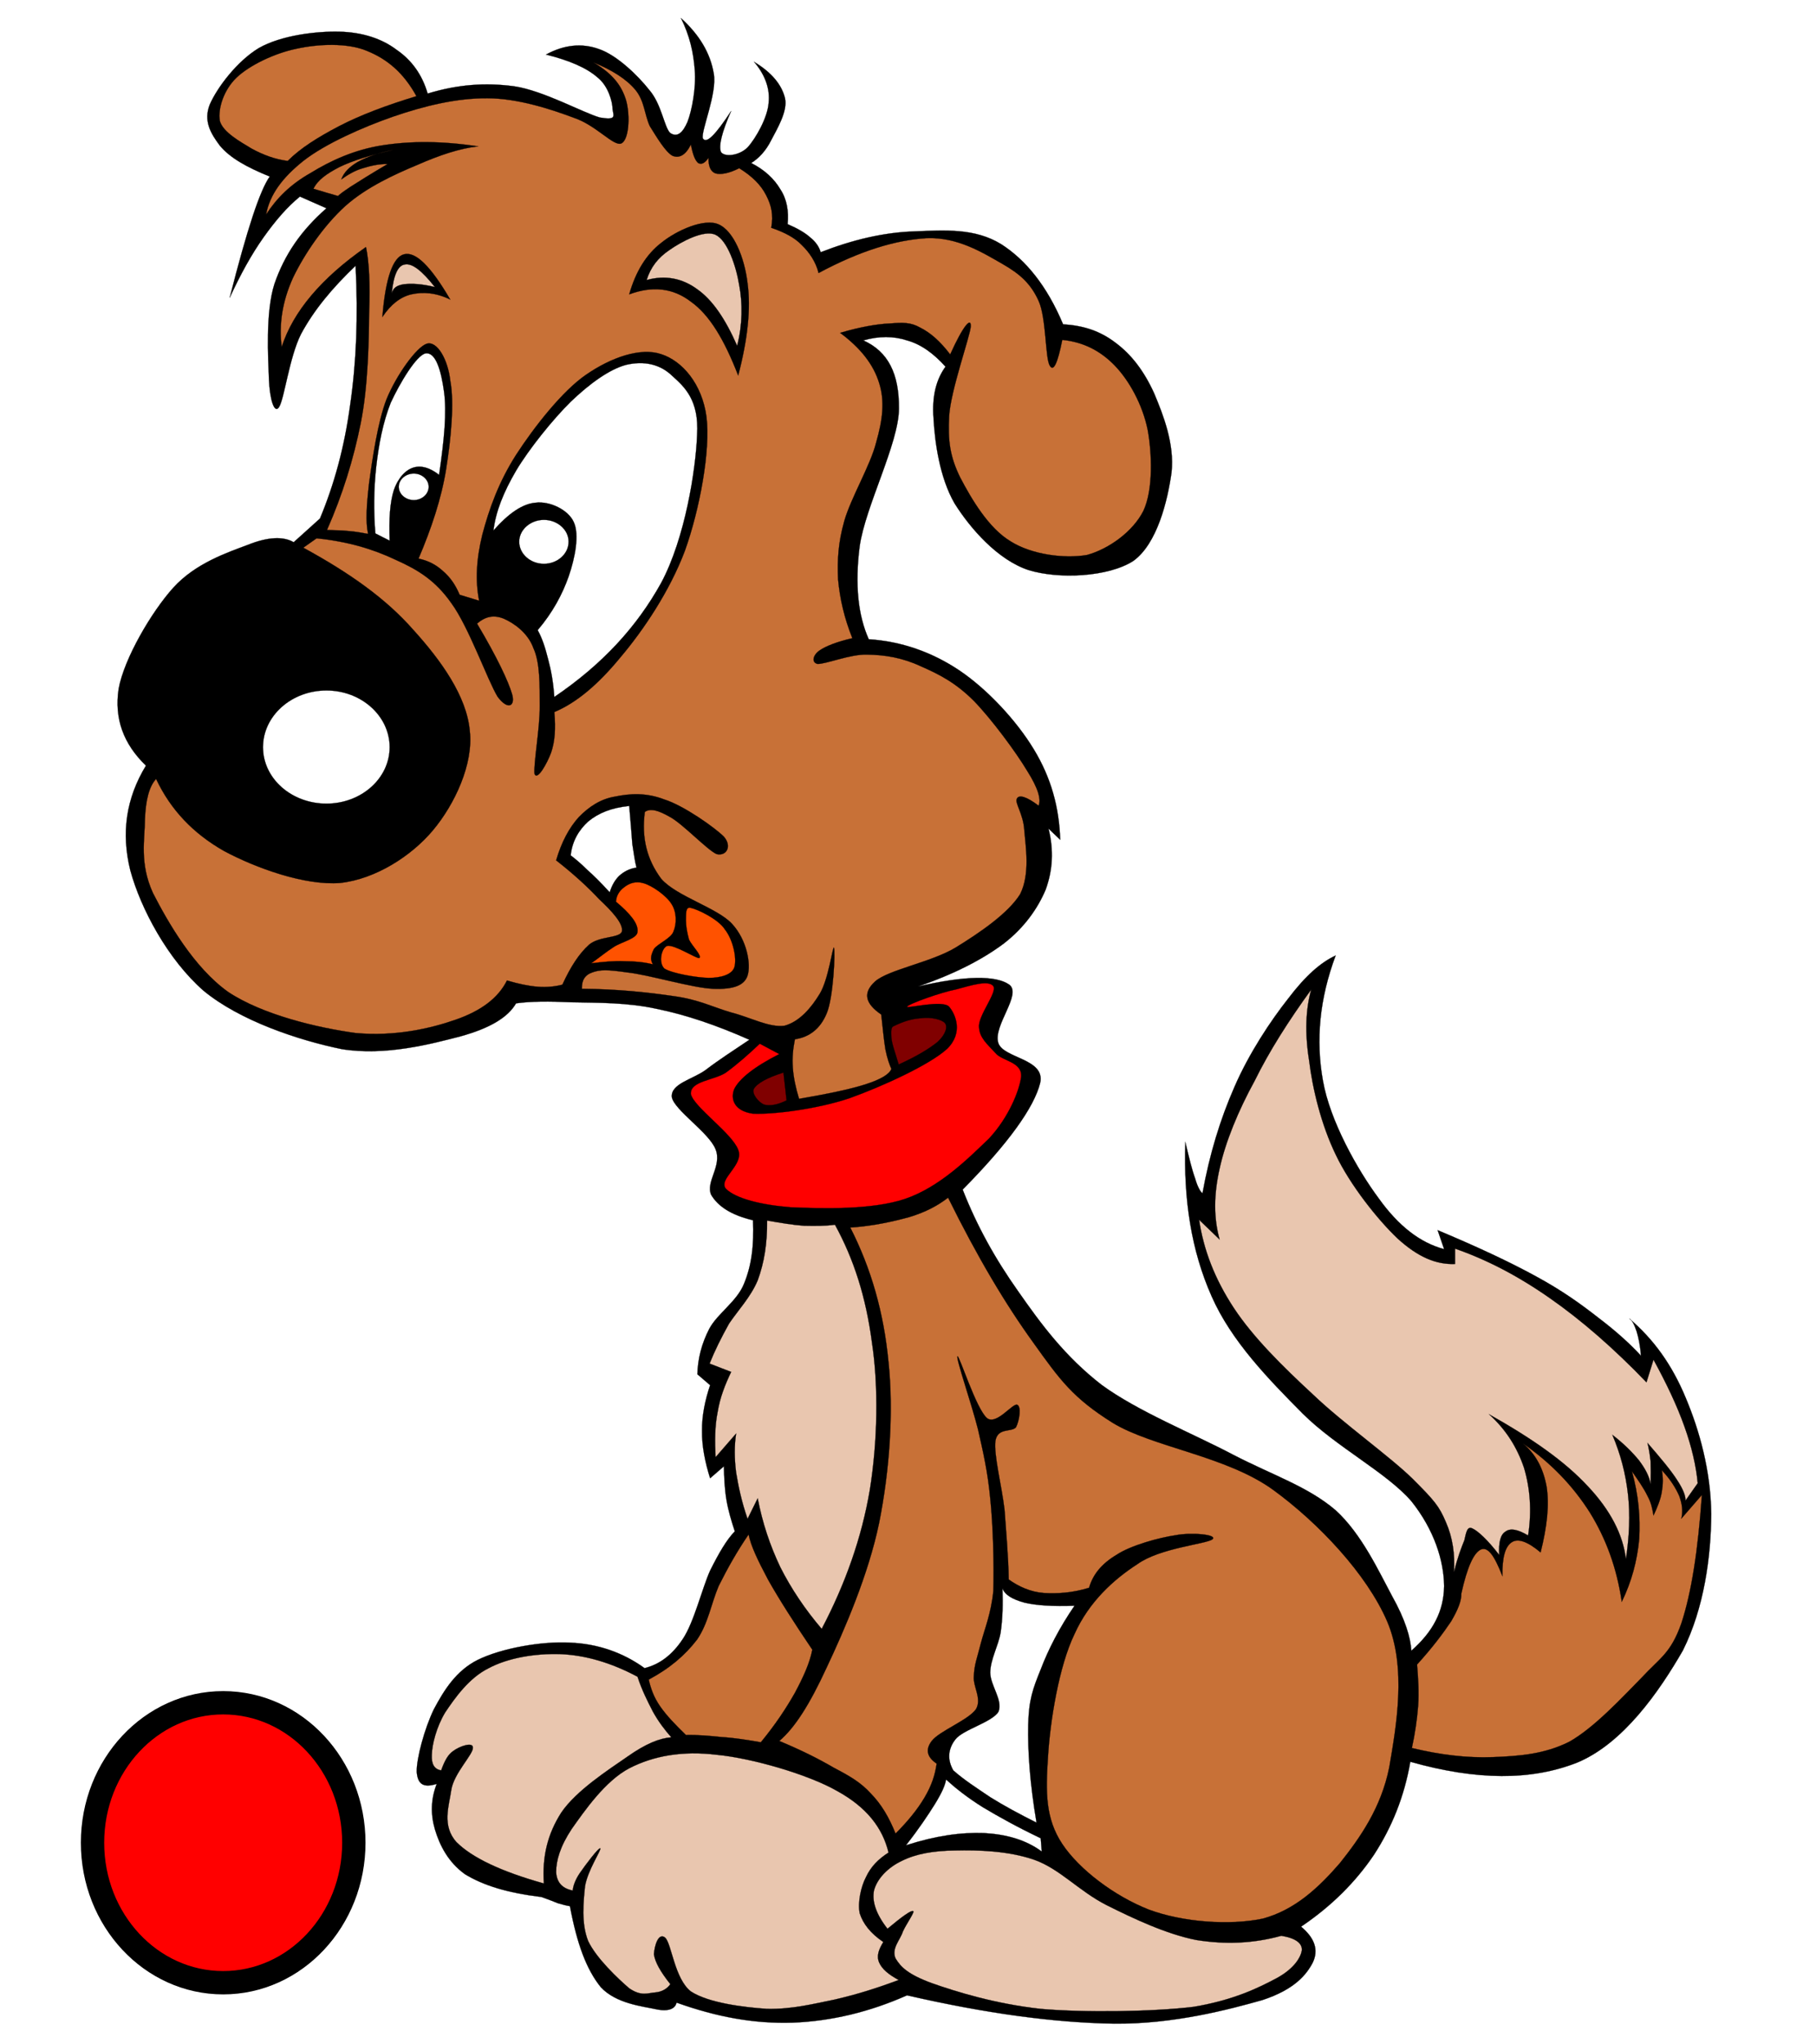
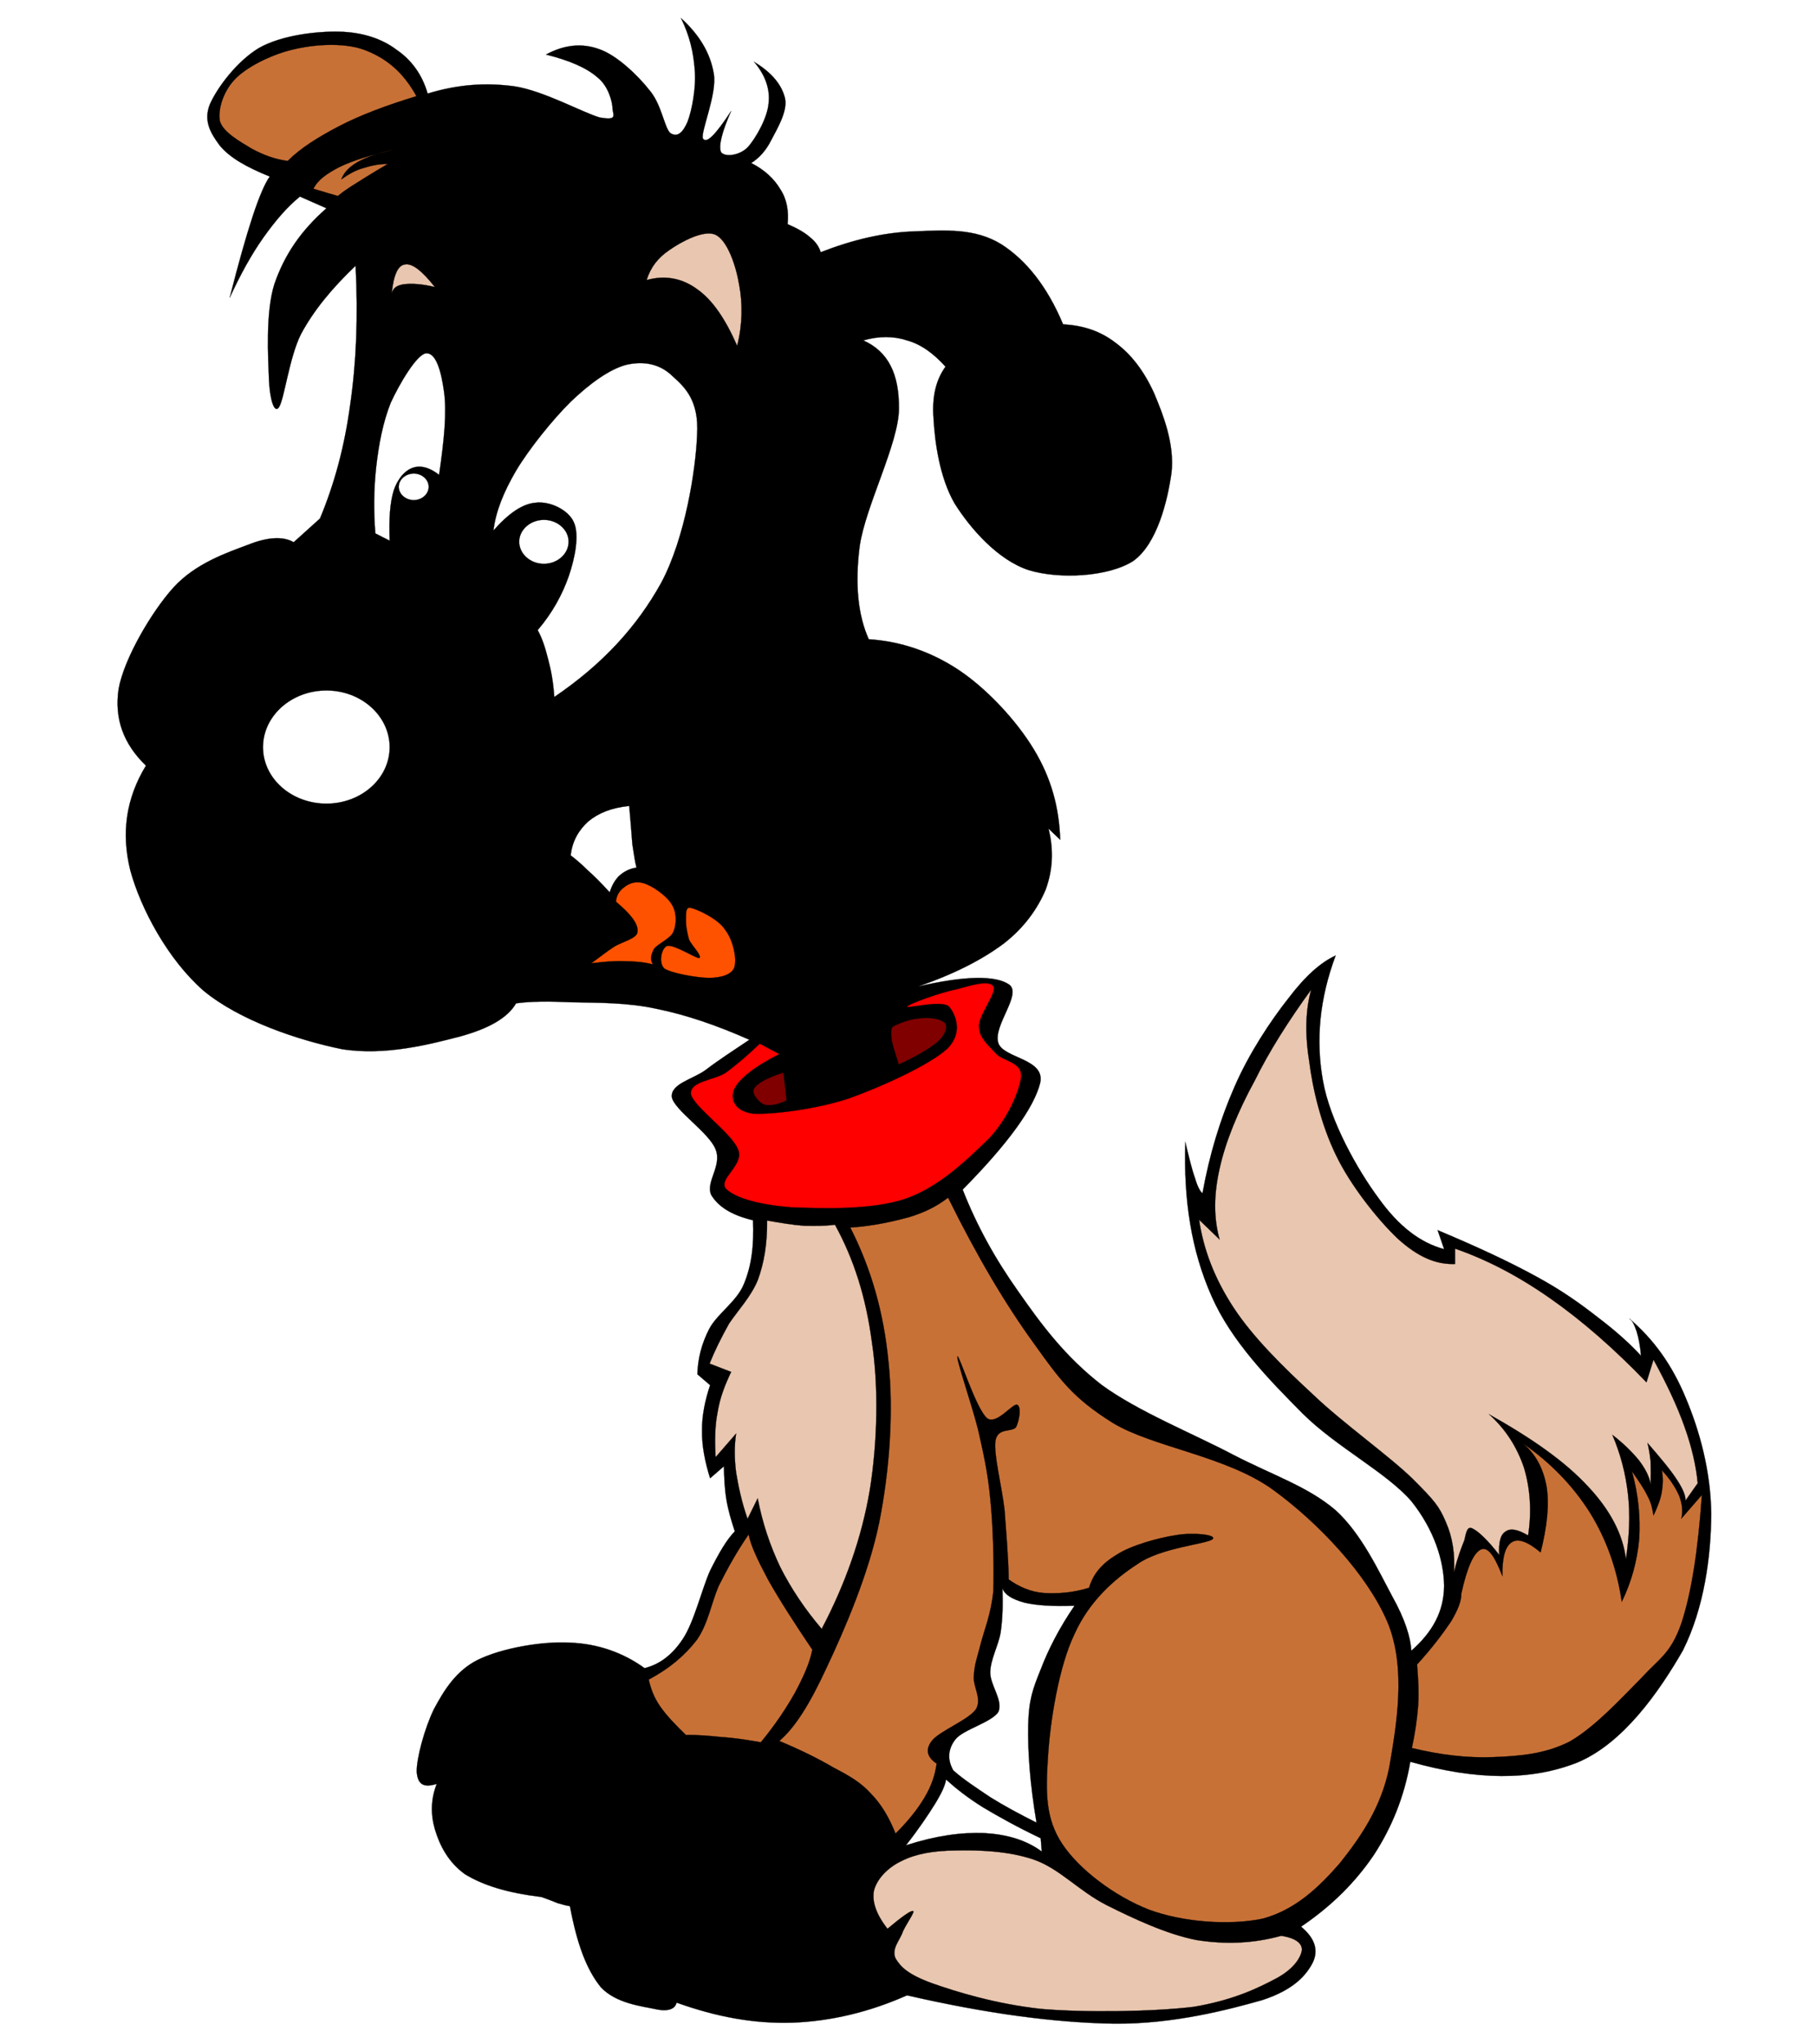
<svg xmlns="http://www.w3.org/2000/svg" width="389.172" height="438.079">
  <title>puppy with ball</title>
  <defs>
    <filter x="-0.409" width="1.818" y="-0.458" height="1.915" id="filter3349">
      <feGaussianBlur stdDeviation="3.851" id="feGaussianBlur3351" />
    </filter>
  </defs>
  <g>
    <title>Layer 1</title>
    <g id="g3353" transform="matrix(1.208, 0, 0, 1.208, -39.506, -43.929)">
      <path fill-rule="evenodd" stroke="#000000" stroke-width="0.036" stroke-miterlimit="10" id="path5" d="m80.558,67.686c-4.106,-1.661 -7.06,-3.322 -8.859,-5.491c-1.661,-2.215 -2.907,-4.384 -1.799,-7.244c1.338,-3.092 4.891,-7.752 8.721,-10.06c3.968,-2.26 10.151,-2.999 14.258,-2.906c4.199,0.092 7.66,1.292 10.198,3.229c2.63,1.8 4.521,4.383 5.491,7.752l0,0c5.306,-1.616 10.197,-1.985 15.365,-1.292c5.214,0.785 12.228,4.707 15.181,5.538c2.999,0.507 2.445,-0.231 2.26,-1.477c0,-1.246 -0.738,-4.153 -2.722,-5.675c-1.892,-1.661 -4.983,-2.999 -9.09,-4.014l0,0c3.23,-1.754 6.367,-2.077 9.413,-0.97c3.138,1.062 6.875,4.661 8.906,7.245c2.169,2.492 2.63,6.506 3.691,7.614c1.338,0.923 2.307,-0.139 3.092,-1.938c0.784,-1.984 1.569,-6.183 1.292,-9.228c-0.23,-3.138 -0.922,-6.137 -2.445,-9.183l0,0c3.275,2.953 5.213,6.229 5.813,9.828c0.646,3.507 -2.307,10.243 -1.938,11.489c0.6,1.062 2.215,-0.554 5.029,-4.845l0,0c-1.661,3.738 -2.261,6.23 -1.799,7.291c0.646,0.923 3.229,0.646 4.706,-0.831c1.477,-1.615 3.553,-5.306 3.737,-7.89c0.277,-2.538 -0.646,-5.03 -2.584,-7.291l0,0c3.23,1.938 4.938,4.153 5.491,6.46c0.508,2.26 -1.385,5.398 -2.445,7.429c-0.969,1.938 -2.215,3.23 -3.554,4.061l0,0c2.446,1.246 4.107,2.86 5.169,4.661c1.153,1.753 1.522,3.875 1.291,6.183l0,0c1.801,0.785 3.092,1.522 4.061,2.399c0.97,0.784 1.569,1.708 1.801,2.584l0,0c5.675,-2.215 11.166,-3.506 16.473,-3.692c5.628,-0.23 10.891,-0.6 15.549,2.261c4.339,2.769 8.121,7.383 10.982,14.212l0,0c3.6,0.231 6.552,1.154 9.368,3.323c2.721,2.03 4.981,4.937 6.781,8.905c1.614,3.83 3.645,8.998 3.092,14.073c-0.691,4.983 -2.538,12.644 -6.782,15.688c-4.431,2.861 -13.242,3.276 -18.595,1.615c-5.445,-1.799 -10.291,-7.336 -13.105,-11.812c-2.676,-4.614 -3.507,-10.936 -3.737,-15.042c-0.323,-4.153 0.554,-7.06 2.123,-9.229l0,0c-2.123,-2.353 -4.339,-3.969 -6.829,-4.66c-2.401,-0.785 -4.984,-0.785 -7.753,0l0,0c4.43,1.984 6.368,5.953 6.32,12.089c0,6.137 -5.997,17.442 -6.966,24.456c-0.877,6.783 -0.277,12.274 1.614,16.473l0,0c5.768,0.369 11.167,2.261 16.012,5.491c4.892,3.275 10.15,8.859 13.29,14.073c3.044,5.029 4.477,10.243 4.659,16.011l0,0l-2.075,-1.984l0,0c0.969,3.875 0.738,7.429 -0.509,10.843c-1.384,3.276 -3.737,6.691 -7.428,9.552c-3.83,2.861 -8.769,5.398 -15.183,7.613l0,0c8.354,-1.938 13.799,-1.984 16.151,-0.323c2.306,1.707 -2.908,7.291 -1.939,10.336c0.879,2.769 8.398,2.769 7.43,7.105c-1.062,4.291 -5.582,10.66 -13.751,18.918l0,0c2.493,6.367 5.723,12.228 9.876,18.088c4.061,5.814 8.259,11.489 14.72,16.519c6.459,4.753 16.287,8.676 23.439,12.46c6.967,3.599 13.243,5.629 18.135,9.828c4.613,4.198 7.705,10.935 10.011,15.227c2.309,4.107 3.277,7.336 3.415,9.689l0,0c3.83,-3.368 5.768,-7.013 5.815,-11.489c-0.048,-4.476 -1.756,-9.967 -5.815,-15.043c-4.384,-5.075 -13.288,-9.597 -19.241,-15.503c-6.043,-6.091 -12.688,-12.874 -16.194,-20.857c-3.601,-8.121 -4.984,-17.072 -4.662,-27.362l0,0c0.694,2.908 1.154,4.845 1.753,6.506c0.415,1.477 0.971,2.4 1.294,2.583l0,0c1.244,-6.874 3.137,-13.104 5.676,-18.872c2.583,-5.953 6.413,-11.72 9.55,-15.689c3.047,-4.014 5.723,-6.367 8.399,-7.613l0,0c-2.861,7.66 -3.555,14.996 -2.261,22.194c1.244,7.152 6.136,15.828 9.873,20.857c3.553,4.983 7.431,7.936 11.629,9.043l0,0l-1.154,-3.368l0,0c6.922,2.906 12.689,5.584 17.488,8.214c4.659,2.537 7.844,4.845 10.982,7.29c3.044,2.308 5.583,4.568 7.613,6.782l0,0c-0.138,-1.753 -0.461,-3.321 -0.784,-4.337c-0.37,-1.062 -0.738,-1.938 -1.294,-2.261l0,0c4.293,3.646 7.567,8.168 10.014,14.073c2.445,5.814 4.431,12.92 4.523,20.58c-0.048,7.566 -1.247,16.658 -5.032,24.225c-4.198,7.291 -10.563,16.474 -18.732,19.888c-8.166,3.229 -17.856,3.184 -29.623,-0.139l0,0c-1.062,6.184 -3.276,11.628 -6.461,16.519c-3.274,4.846 -7.521,9.091 -12.92,12.736l0,0c2.446,2.03 3.14,4.152 2.078,6.367c-1.109,2.123 -3.185,4.753 -8.907,6.644c-6.043,1.708 -15.779,4.292 -26.346,4.199c-10.659,-0.184 -22.656,-1.8 -36.729,-5.029l0,0c-6.646,2.953 -13.382,4.568 -20.212,4.846c-6.921,0.23 -13.565,-1.015 -20.671,-3.554l0,0c-0.23,1.108 -1.476,1.661 -3.737,1.154c-2.307,-0.508 -6.968,-0.969 -9.69,-3.877c-2.583,-3.183 -4.245,-7.751 -5.491,-14.396l0,0c-0.461,-0.046 -1.338,-0.277 -2.123,-0.508c-0.784,-0.323 -1.753,-0.692 -2.907,-1.108l0,0c-6.044,-0.736 -10.29,-2.03 -13.612,-4.06c-3,-2.168 -4.476,-5.168 -5.307,-7.937c-0.784,-2.722 -0.738,-5.354 0.323,-8.075l0,0c-2.354,0.738 -3.369,0.092 -3.553,-2.122c-0.046,-2.399 1.385,-7.707 3.045,-11.12c1.799,-3.369 3.922,-6.829 7.798,-8.768c4.245,-2.077 11.351,-3.322 16.334,-3.046c4.938,0.186 9.413,1.754 13.243,4.522l0,0c2.63,-0.646 4.891,-2.307 6.783,-5.168c1.984,-2.953 3.415,-8.951 4.845,-12.136c1.615,-3.229 2.953,-5.491 4.384,-6.967l0,0c-0.6,-1.8 -1.154,-3.646 -1.477,-5.537c-0.323,-1.938 -0.415,-3.877 -0.462,-5.998l0,0l-2.445,2.121l0,0c-0.877,-2.813 -1.477,-5.675 -1.43,-8.397c-0.046,-2.723 0.553,-5.491 1.43,-8.121l0,0l-2.261,-1.938l0,0c0.092,-2.769 0.738,-5.398 2.122,-8.076c1.431,-2.676 4.892,-4.844 6.138,-7.936c1.384,-3.322 1.799,-6.922 1.614,-11.305l0,0c-3.922,-0.922 -6.229,-2.491 -7.429,-4.521c-1.015,-2.309 1.984,-5.122 0.784,-8.076c-1.153,-2.953 -7.291,-6.92 -7.752,-9.228c-0.276,-2.399 3.738,-3.184 5.999,-4.845c2.354,-1.8 4.938,-3.461 7.752,-5.352l0,0c-5.722,-2.539 -11.213,-4.431 -16.473,-5.491c-5.214,-1.154 -10.659,-1.062 -14.904,-1.154c-4.153,-0.185 -7.429,-0.185 -10.013,0.185l0,0c-1.476,2.538 -4.707,4.431 -9.875,5.86c-5.167,1.338 -13.243,3.507 -21.041,2.262c-7.66,-1.569 -18.088,-5.03 -24.548,-10.382c-6.321,-5.538 -11.12,-14.536 -12.966,-21.318c-1.661,-6.69 -0.738,-12.828 2.769,-18.595l0,0c-4.014,-3.876 -5.629,-8.352 -4.845,-13.612c0.969,-5.398 5.86,-13.704 9.69,-17.949c3.968,-4.383 9.689,-6.275 13.243,-7.613c3.553,-1.431 6.321,-1.523 8.121,-0.461l0,0l4.66,-4.199l0,0c2.492,-5.953 4.338,-12.597 5.353,-20.118c1.107,-7.567 1.43,-15.688 0.969,-24.732l0,0c-4.153,3.968 -7.383,7.844 -9.69,12.135c-2.077,4.153 -2.954,11.489 -3.876,12.92c-0.831,1.338 -1.661,-1.338 -1.799,-4.844c-0.139,-3.738 -0.646,-11.951 0.969,-16.98c1.799,-5.215 4.707,-9.46 9.228,-13.428l0,0l-4.706,-2.077l0,0c-2.261,1.846 -4.292,4.199 -6.46,7.244c-2.123,3 -4.061,6.506 -5.998,10.705l0,0c1.568,-6.137 2.86,-10.75 4.06,-14.396c1.201,-3.644 2.216,-5.952 3.046,-7.105l0,0zm119.972,284.376c1.614,1.476 3.737,3.184 6.551,4.937c2.769,1.661 6.184,3.554 10.244,5.491l0,0l0.186,2.354l0,0c-2.816,-2.076 -6.231,-3.045 -10.244,-3.275c-4.153,-0.14 -8.491,0.46 -13.844,2.168l0,0c2.354,-2.999 3.875,-5.307 5.122,-7.29c1.246,-2.032 1.844,-3.37 1.985,-4.385l0,0z" />
      <path fill="#c87137" fill-rule="evenodd" stroke="#000000" stroke-width="0.036" stroke-miterlimit="10" id="path7" d="m83.742,64.917c2.307,-2.307 5.352,-4.199 9.136,-6.183c3.831,-1.984 8.398,-3.692 13.704,-5.307l0,0c-2.26,-4.107 -5.121,-6.552 -8.767,-8.029c-3.461,-1.477 -8.721,-1.246 -12.597,-0.369c-3.783,0.784 -8.259,2.906 -10.566,5.121c-2.215,2.123 -3.323,5.445 -2.954,7.66c0.554,2.03 3.691,3.738 5.675,4.938c2.032,1.108 4.154,1.892 6.369,2.169l0,0z" />
      <path fill="#c87137" fill-rule="evenodd" stroke="#000000" stroke-width="0.036" stroke-miterlimit="10" id="path9" d="m88.31,69.854c0.738,-1.523 2.261,-2.63 4.568,-3.83c2.446,-1.2 5.676,-2.169 9.69,-3.092l0,0c-2.722,0.508 -4.799,1.292 -6.414,2.169c-1.477,0.876 -2.446,1.845 -2.907,3.091l0,0c1.153,-0.831 2.491,-1.615 3.829,-1.984c1.338,-0.416 2.861,-0.785 4.384,-0.738l0,0c-2.907,1.707 -5.03,3.045 -6.553,4.014c-1.384,0.923 -2.122,1.477 -2.215,1.662l0,0c-1.429,-0.415 -2.905,-0.83 -4.382,-1.292l0,0z" />
-       <path fill="#c87137" fill-rule="evenodd" stroke="#000000" stroke-width="0.036" stroke-miterlimit="10" id="path11" d="m79.912,74.422c0.646,-3.553 2.907,-6.552 6.599,-9.505c3.876,-3.045 10.474,-5.952 15.873,-7.844c5.63,-1.938 11.351,-3.322 16.796,-3.275c5.398,0 11.397,1.984 15.32,3.46c3.922,1.292 7.013,5.076 8.397,4.568c1.569,-0.692 1.615,-5.86 0.692,-8.213c-0.876,-2.491 -2.629,-4.43 -5.629,-6.183l0,0c3.369,1.384 5.86,2.953 7.475,4.891c1.615,1.984 1.569,4.246 2.538,6.414c1.246,1.984 2.769,4.568 4.015,5.26c1.2,0.508 2.353,-0.093 3.276,-1.984l0,0c0.369,1.846 0.738,2.769 1.292,3.276c0.554,0.276 1.106,0.138 1.846,-0.923l0,0c-0.047,1.522 0.369,2.445 1.245,2.768c0.923,0.231 2.261,0.046 4.199,-0.922l0,0c2.307,1.43 3.83,2.953 4.753,4.753c0.969,1.846 1.338,3.553 0.923,5.813l0,0c2.169,0.738 4.152,1.707 5.444,3.092c1.338,1.292 2.492,2.999 2.953,4.937l0,0c7.383,-3.968 13.704,-5.86 19.148,-6.183c5.493,-0.231 9.921,2.537 13.474,4.567c3.14,1.8 5.029,3.507 6.414,6.553c1.384,3.045 1.153,10.197 1.984,11.489c0.646,1.153 1.385,-0.37 2.216,-4.568l0,0c3.69,0.37 6.736,1.892 9.32,4.568c2.538,2.63 4.892,6.875 5.813,11.305c0.786,4.245 1.017,10.659 -0.735,14.442c-1.848,3.692 -6.139,6.783 -10.014,7.845c-3.968,0.692 -9.783,-0.046 -13.521,-2.4c-3.968,-2.353 -7.012,-7.613 -8.952,-11.305c-1.845,-3.737 -2.213,-6.552 -1.982,-10.936c0.275,-4.568 3.69,-14.073 3.83,-15.873c0.093,-1.753 -1.291,-0.276 -3.645,4.938l0,0c-1.755,-2.307 -3.462,-3.83 -5.308,-4.753c-1.707,-0.969 -3.046,-0.923 -5.445,-0.738c-2.261,0.092 -5.353,0.646 -8.767,1.661l0,0c3.599,2.676 5.906,5.583 6.921,8.905c1.016,3.23 0.646,6.414 -0.553,10.613c-1.016,4.015 -4.43,9.69 -5.63,13.843c-1.107,3.968 -1.246,6.829 -1.107,10.382c0.322,3.46 1.107,6.875 2.537,10.428l0,0c-2.813,0.646 -4.752,1.431 -5.813,2.168c-1.153,0.785 -1.522,2.123 -0.369,2.399c1.477,0.046 5.814,-1.753 8.768,-1.661c3.184,0.046 6.275,0.554 9.459,2.03c3.277,1.431 6.229,2.907 9.506,6.184c3.137,3.229 7.475,9.09 9.458,12.412c1.984,3.138 2.493,5.076 2.03,6.184l0,0c-2.121,-1.615 -3.46,-1.984 -3.828,-1.292c-0.508,0.738 1.106,2.63 1.292,5.675c0.23,2.861 1.062,7.706 -0.738,11.305c-2.123,3.414 -7.2,6.875 -11.491,9.505c-4.291,2.584 -11.95,3.922 -14.257,5.999c-2.169,1.984 -1.8,3.876 1.106,5.861l0,0c0.277,2.446 0.462,4.567 0.738,6.183c0.324,1.615 0.738,2.768 1.062,3.46l0,0c-0.369,0.969 -1.938,1.893 -4.706,2.769c-2.769,0.877 -6.599,1.661 -11.675,2.539l0,0c-0.6,-1.984 -0.969,-3.691 -1.106,-5.491c-0.139,-1.846 0.045,-3.415 0.369,-5.076l0,0c2.583,-0.369 4.521,-1.893 5.629,-4.568c1.199,-2.722 1.568,-11.121 1.292,-11.674c-0.185,-0.461 -0.97,5.722 -2.538,8.213c-1.431,2.354 -3.507,4.891 -6.229,5.63c-2.723,0.369 -5.998,-1.477 -9.459,-2.354c-3.184,-0.923 -5.768,-2.307 -10.243,-2.907c-4.43,-0.646 -9.783,-1.246 -16.243,-1.292l0,0c-0.045,-1.477 0.508,-2.445 1.846,-2.906c1.384,-0.508 2.677,-0.508 6.184,0c3.691,0.369 11.767,2.814 15.319,2.906c3.646,0.139 5.491,-0.646 6.045,-2.353c0.646,-2.03 -0.139,-6.321 -2.723,-9.136c-2.584,-2.861 -9.875,-4.891 -12.597,-8.028c-2.538,-3.415 -3.507,-7.245 -2.907,-11.859l0,0c0.969,-0.692 2.354,-0.323 4.522,0.923c2.261,1.246 6.599,5.86 8.213,6.552c1.754,0.416 2.769,-1.384 1.292,-3.091c-1.615,-1.616 -7.152,-5.538 -10.566,-6.599c-3.23,-1.246 -6.091,-1.061 -8.767,-0.507c-2.538,0.415 -4.615,1.799 -6.414,3.645c-1.707,1.892 -3.045,4.383 -4.015,7.66l0,0c3.184,2.491 5.676,4.799 7.66,6.921c2.123,1.984 4.292,4.292 4.014,5.676c-0.323,1.245 -3.921,0.784 -5.813,2.353c-1.753,1.569 -3.276,3.876 -4.752,7.106l0,0c-1.246,0.323 -2.769,0.507 -4.384,0.369c-1.662,-0.138 -3.415,-0.508 -5.445,-1.108l0,0c-1.569,3.138 -4.614,5.398 -9.137,6.968c-4.476,1.568 -10.797,2.999 -17.718,2.353c-6.737,-0.922 -16.519,-3.23 -22.61,-7.291c-6.091,-4.337 -10.659,-12.32 -13.335,-17.534c-2.446,-5.353 -1.431,-9.598 -1.431,-13.104c0.138,-3.368 0.738,-5.814 1.984,-7.152l0,0c2.583,5.491 6.598,9.69 12.043,12.782c5.675,3.045 14.396,6.183 20.625,5.675c6.275,-0.692 12.643,-4.798 16.427,-9.321c3.876,-4.614 7.245,-11.813 6.553,-17.673c-0.554,-6.137 -5.076,-12.458 -10.013,-17.903c-4.892,-5.583 -11.397,-10.151 -19.518,-14.581l0,0l2.353,-1.661l0,0c5.491,0.553 10.013,1.892 14.074,3.83c3.922,1.754 7.013,3.646 9.828,7.66c3.092,4.199 6.414,13.658 8.213,16.611c1.846,2.492 3.23,1.661 2.538,-0.554c-0.646,-2.168 -2.583,-6.367 -6.183,-12.413l0,0c1.523,-1.338 3.045,-1.568 4.753,-0.876c1.707,0.738 4.292,2.491 5.26,5.26c1.153,2.492 1.107,6.506 1.107,10.244c0.046,3.784 -1.153,10.474 -0.922,12.043c0.507,1.246 2.261,-1.938 2.953,-3.83c0.646,-1.938 0.831,-4.153 0.554,-7.152l0,0c3.968,-1.661 7.798,-4.938 11.674,-9.644c4.153,-4.891 8.813,-11.859 11.49,-18.965c2.63,-7.336 4.568,-17.811 3.83,-23.763c-0.785,-5.86 -4.292,-9.921 -8.029,-11.121c-3.645,-1.246 -8.859,0.554 -13.335,3.646c-4.245,2.907 -9.274,9.367 -12.413,14.212c-3.092,4.844 -4.799,9.644 -5.999,14.211c-1.061,4.338 -1.246,8.167 -0.553,11.674l0,0l-3.461,-1.061l0,0c-0.739,-1.754 -1.661,-3.092 -2.953,-4.199c-1.2,-1.107 -2.584,-1.846 -4.337,-2.215l0,0c2.261,-5.306 4.061,-10.659 4.891,-15.873c0.877,-5.445 1.477,-11.858 0.739,-15.688c-0.416,-3.784 -2.353,-7.152 -4.199,-6.552c-1.8,0.6 -5.353,5.537 -7.106,9.828c-1.569,4.014 -2.538,10.798 -3.092,14.812c-0.461,4.061 -0.646,6.921 -0.185,9.09l0,0c-1.062,-0.185 -2.215,-0.415 -3.461,-0.507c-1.246,-0.139 -2.399,-0.139 -3.83,-0.185l0,0c2.769,-6.275 4.707,-12.55 5.999,-19.011c1.292,-6.46 1.43,-14.442 1.476,-19.518c0.185,-5.214 0,-9.043 -0.554,-11.674l0,0c-3.969,2.769 -7.199,5.629 -9.69,8.583c-2.492,2.953 -4.245,5.999 -5.26,9.136l0,0c-0.508,-4.015 0.092,-8.029 1.984,-12.228c2.077,-4.338 5.538,-9.367 9.321,-12.782c3.783,-3.368 8.813,-5.629 12.781,-7.291c4.015,-1.753 7.475,-2.907 10.751,-3.276l0,0c-6.414,-0.969 -11.905,-0.969 -16.98,-0.185c-4.983,0.784 -9.182,2.722 -12.781,4.938c-3.509,1.984 -5.955,4.429 -7.847,7.336l0,0z" />
      <path fill-rule="evenodd" stroke="#000000" stroke-width="0.036" stroke-miterlimit="10" id="path13" d="m100.538,92.603c0.554,-6.968 1.892,-10.613 3.83,-11.12c2.077,-0.554 4.753,2.122 8.214,8.028l0,0c-2.538,-1.246 -4.845,-1.385 -6.921,-0.923c-1.939,0.462 -3.647,1.799 -5.123,4.015l0,0z" />
      <path fill="#e9c6af" fill-rule="evenodd" stroke="#000000" stroke-width="0.036" stroke-miterlimit="10" id="path15" d="m102.199,88.404c0.323,-3.276 1.108,-4.983 2.354,-5.122c1.292,-0.231 3,1.107 5.306,4.014l0,0c-2.446,-0.6 -4.106,-0.646 -5.491,-0.508c-1.339,0.231 -1.892,0.647 -2.169,1.616l0,0z" />
      <path fill-rule="evenodd" stroke="#000000" stroke-width="0.036" stroke-miterlimit="10" id="path17" d="m144.327,88.588c1.153,-4.061 3.045,-7.105 5.675,-9.136c2.722,-2.215 7.659,-4.43 10.197,-3.276c2.631,1.153 4.568,5.814 5.122,10.428c0.601,4.476 0.046,9.875 -1.661,16.381l0,0c-2.445,-6.322 -5.075,-10.751 -8.398,-13.104c-3.183,-2.446 -6.828,-2.815 -10.935,-1.293l0,0z" />
      <path fill="#e9c6af" fill-rule="evenodd" stroke="#000000" stroke-width="0.036" stroke-miterlimit="10" id="path19" d="m147.419,86.05c0.691,-2.261 2.03,-3.968 4.014,-5.307c2.077,-1.476 6.183,-3.691 8.213,-2.722c2.123,1.015 3.646,5.537 4.199,8.951c0.6,3.23 0.6,6.875 -0.369,10.751l0,0c-2.076,-4.752 -4.384,-8.167 -7.106,-10.059c-2.63,-1.936 -5.676,-2.537 -8.951,-1.614l0,0z" />
      <path fill="#ffffff" fill-rule="evenodd" stroke="#000000" stroke-width="0.036" stroke-miterlimit="10" filter="url(#filter3349)" id="path21" d="m79.359,168.922c0,5.537 5.029,10.013 11.258,10.013c6.184,0 11.213,-4.476 11.213,-10.013c0,-5.537 -5.029,-10.059 -11.213,-10.059c-6.229,0 -11.258,4.522 -11.258,10.059l0,0z" />
      <path fill="#ffffff" fill-rule="evenodd" stroke="#000000" stroke-width="0.036" stroke-miterlimit="10" id="path23" d="m99.292,130.993c-0.323,-3.969 -0.277,-7.798 0.138,-11.674c0.462,-4.153 1.2,-7.983 2.584,-11.49c1.615,-3.507 4.568,-8.444 6.184,-8.767c1.799,-0.277 2.769,3.045 3.275,6.783c0.508,3.646 0.046,8.444 -0.876,14.766l0,0c-1.708,-1.338 -3.23,-1.708 -4.568,-1.292c-1.338,0.415 -2.677,1.753 -3.461,4.014c-0.692,2.215 -0.876,5.03 -0.738,8.952l0,0c-0.831,-0.415 -1.661,-0.831 -2.538,-1.292l0,0z" />
      <path fill="#ffffff" fill-rule="evenodd" stroke="#000000" stroke-width="0.036" stroke-miterlimit="10" id="path25" d="m120.241,130.486c0.415,-3.368 1.753,-6.736 4.014,-10.613c2.308,-3.875 6.552,-9.136 9.69,-12.228c3.368,-3.23 6.875,-5.768 9.829,-6.552c3.184,-0.739 6.044,-0.139 8.213,1.984c2.168,1.938 4.753,4.292 4.383,10.428c-0.231,6.183 -2.123,18.318 -6.368,26.255c-4.291,7.752 -10.382,14.443 -18.964,20.257l0,0c-0.185,-2.63 -0.554,-4.707 -1.107,-6.737c-0.507,-2.03 -1.062,-3.737 -1.846,-5.121l0,0c2.676,-3.138 4.384,-6.368 5.491,-9.505c1.153,-3.323 1.938,-7.43 0.923,-9.645c-0.97,-2.214 -4.292,-3.783 -6.783,-3.46c-2.308,0.184 -4.799,1.891 -7.475,4.937l0,0z" />
      <path fill="#ffffff" fill-rule="evenodd" stroke="#000000" stroke-width="0.036" stroke-miterlimit="10" id="path27" d="m124.809,132.469c0,2.168 1.984,3.922 4.384,3.922c2.4,0 4.383,-1.754 4.383,-3.922c0,-2.123 -1.984,-3.875 -4.383,-3.875c-2.399,0 -4.384,1.753 -4.384,3.875l0,0z" />
      <path fill="#ffffff" fill-rule="evenodd" stroke="#000000" stroke-width="0.036" stroke-miterlimit="10" id="path29" d="m103.445,122.733c0,1.292 1.2,2.354 2.676,2.354c1.431,0 2.63,-1.062 2.63,-2.354c0,-1.292 -1.199,-2.353 -2.63,-2.353c-1.476,0 -2.676,1.062 -2.676,2.353l0,0z" />
      <path fill="#ffffff" fill-rule="evenodd" stroke="#000000" stroke-width="0.036" stroke-miterlimit="10" id="path31" d="m133.945,188.117c0.277,-2.584 1.477,-4.521 3.092,-5.999c1.846,-1.523 4.107,-2.445 7.291,-2.768l0,0c0.23,2.629 0.415,4.891 0.554,6.783c0.277,1.753 0.461,3.137 0.738,4.152l0,0c-1.292,0.185 -2.261,0.739 -3.091,1.477c-0.738,0.738 -1.292,1.708 -1.661,2.907l0,0c-1.523,-1.661 -2.861,-3 -4.014,-4.014c-1.155,-1.153 -2.125,-1.938 -2.909,-2.538l0,0z" />
      <path fill="#ff5200" fill-rule="evenodd" stroke="#000000" stroke-width="0.036" stroke-miterlimit="10" id="path33" d="m141.974,196.331c0.092,-1.2 0.692,-1.985 1.43,-2.538c0.923,-0.738 2.077,-1.154 3.461,-0.738c1.523,0.415 4.061,2.215 4.938,3.645c0.969,1.431 0.969,3.553 0.369,4.937c-0.416,1.2 -2.815,2.169 -3.461,3.092c-0.507,1.015 -0.738,1.8 -0.185,2.722l0,0c-1.431,-0.369 -3.137,-0.554 -4.938,-0.554c-1.845,-0.092 -3.783,0.093 -5.999,0.369l0,0c1.431,-1.015 2.584,-1.984 4.015,-2.907c1.43,-0.923 4.199,-1.477 4.199,-2.723c0.139,-1.383 -1.199,-3.091 -3.829,-5.305l0,0z" />
      <path fill="#ff5200" fill-rule="evenodd" stroke="#000000" stroke-width="0.036" stroke-miterlimit="10" id="path35" d="m155.263,197.438c1.154,0.231 4.891,1.984 6.045,3.83c1.43,1.8 2.168,5.168 1.66,6.737c-0.461,1.292 -2.399,1.846 -4.567,1.846c-2.123,-0.046 -6.46,-0.785 -7.845,-1.661c-1.107,-1.108 -0.461,-3.692 0.508,-4.015c1.246,-0.277 4.983,2.169 5.676,2.169c0.6,-0.369 -1.246,-2.123 -1.8,-3.276c-0.369,-1.338 -0.553,-2.491 -0.553,-3.461c0.045,-1.016 -0.139,-2.446 0.876,-2.169l0,0z" />
      <path fill="#ff0000" fill-rule="evenodd" stroke="#000000" stroke-width="0.036" stroke-miterlimit="10" id="path37" d="m167.491,221.525l3.461,1.845l0,0c-4.568,2.307 -7.106,4.43 -7.983,6.183c-0.738,1.8 0,3.922 3.276,4.383c3.507,0.184 11.352,-0.785 17.119,-2.722c5.952,-2.123 14.35,-5.998 17.349,-8.767c2.954,-2.861 1.477,-6.183 0.37,-7.475c-1.154,-1.292 -7.567,0.37 -7.475,0c0.368,-0.554 6.136,-2.584 8.767,-3.091c2.583,-0.692 5.72,-1.708 6.552,-0.554c0.738,1.108 -2.77,5.26 -2.539,7.291c0.093,1.893 1.478,2.999 2.909,4.569c1.154,1.429 4.751,1.522 4.566,4.198c-0.323,2.492 -2.213,7.198 -5.676,10.936c-3.689,3.554 -8.812,8.674 -14.95,10.75c-5.905,1.985 -14.856,1.708 -20.255,1.477c-5.307,-0.416 -9.782,-1.568 -11.489,-3.275c-1.478,-1.708 3.275,-4.246 2.168,-6.922c-1.062,-2.907 -7.844,-7.568 -8.398,-9.875c-0.185,-2.353 4.2,-2.445 6.23,-3.83c2.075,-1.522 4.014,-3.229 5.998,-5.121l0,0z" />
      <path fill="#800000" fill-rule="evenodd" stroke="#000000" stroke-width="0.036" stroke-miterlimit="10" id="path39" d="m171.69,226.646c-2.907,0.924 -4.661,1.893 -5.261,2.908c-0.415,0.83 0.831,2.354 1.8,2.769c1.015,0.276 2.353,0.091 4.014,-0.739l0,0c-0.185,-1.615 -0.369,-3.276 -0.553,-4.938l0,0z" />
      <path fill="#800000" fill-rule="evenodd" stroke="#000000" stroke-width="0.036" stroke-miterlimit="10" id="path41" d="m191.207,218.433c1.893,-0.923 3.37,-1.338 4.939,-1.431c1.707,-0.231 3.645,0.23 4.198,0.877c0.508,0.645 0.138,1.983 -1.292,3.321c-1.432,1.154 -3.552,2.492 -6.922,4.016l0,0c-0.601,-2.077 -1.199,-3.6 -1.292,-4.753c-0.046,-1.107 -0.091,-1.846 0.369,-2.03l0,0z" />
      <path fill="#e9c6af" fill-rule="evenodd" stroke="#000000" stroke-width="0.036" stroke-miterlimit="10" id="path43" d="m168.783,252.902c2.398,0.416 4.521,0.785 6.552,0.922c1.984,0.046 3.876,0.046 5.491,-0.184l0,0c3.368,6.137 5.491,12.827 6.552,20.811c1.2,7.844 1.016,17.672 -0.369,26.255c-1.43,8.443 -4.337,16.657 -8.535,24.641l0,0c-2.954,-3.461 -5.399,-7.107 -7.337,-10.937c-1.846,-3.876 -3.184,-7.891 -4.016,-12.228l0,0l-1.799,3.645l0,0c-1.062,-3.045 -1.614,-5.721 -2.03,-8.213c-0.323,-2.537 -0.323,-4.845 0,-6.921l0,0l-3.646,4.198l0,0c-0.139,-2.86 -0.139,-5.536 0.369,-8.028c0.416,-2.584 1.338,-4.892 2.399,-7.106l0,0l-3.829,-1.477l0,0c0.922,-2.307 2.075,-4.613 3.46,-7.105c1.662,-2.446 3.83,-4.707 5.075,-7.659c1.155,-3.14 1.709,-6.554 1.663,-10.614l0,0z" />
      <path fill="#ffffff" fill-rule="evenodd" stroke="#000000" stroke-width="0.036" stroke-miterlimit="10" id="path45" d="m210.541,318.148c0.416,1.152 1.707,1.938 3.878,2.537c2.123,0.508 5.029,0.691 8.904,0.554l0,0c-2.721,3.969 -4.661,7.799 -5.998,11.305c-1.385,3.414 -2.123,5.398 -2.216,9.874c-0.093,4.477 0.278,10.244 1.478,17.304l0,0c-2.954,-1.476 -5.86,-3.045 -8.214,-4.521c-2.398,-1.615 -4.751,-3.138 -6.552,-4.752l0,0c-1.108,-1.939 -0.923,-3.83 0.368,-5.491c1.34,-1.754 6.554,-3.046 7.66,-4.938c0.784,-2.076 -1.432,-4.567 -1.477,-6.92c0.045,-2.399 1.43,-4.707 1.845,-7.106c0.372,-2.588 0.416,-5.033 0.324,-7.846l0,0z" />
-       <path fill="#e9c6af" fill-rule="evenodd" stroke="#000000" stroke-width="0.036" stroke-miterlimit="10" id="path47" d="m151.802,344.587c-1.153,-1.292 -2.308,-2.815 -3.276,-4.569c-0.969,-1.891 -1.938,-3.783 -2.722,-6.182l0,0c-4.66,-2.492 -9.229,-3.83 -13.705,-4.016c-4.43,-0.138 -9.274,0.646 -12.781,2.538c-3.415,1.708 -5.906,5.215 -7.66,7.845c-1.522,2.537 -2.307,5.629 -2.353,7.476c-0.092,1.66 0.461,2.583 1.662,2.769l0,0c0.6,-1.662 1.199,-2.815 2.168,-3.461c1.107,-0.831 3.507,-1.661 3.46,-0.555c0.046,1.2 -3.368,4.522 -3.83,7.475c-0.416,2.862 -1.708,6.369 0.922,9.275c2.769,2.769 7.937,5.215 15.504,7.336l0,0c-0.323,-4.797 0.646,-8.767 3.091,-12.596c2.676,-3.923 8.352,-7.567 11.674,-9.874c3.324,-2.353 5.816,-3.323 7.846,-3.461l0,0z" />
-       <path fill="#e9c6af" fill-rule="evenodd" stroke="#000000" stroke-width="0.036" stroke-miterlimit="10" id="path49" d="m190.332,365.029c-1.062,-4.43 -3.923,-8.076 -9.137,-10.937c-5.076,-2.907 -15.043,-5.814 -21.364,-6.413c-6.044,-0.739 -11.212,0.184 -15.503,2.399c-4.292,2.26 -7.937,7.566 -10.198,10.75c-2.076,3.139 -2.769,5.629 -2.769,7.659c0.093,1.754 1.015,2.908 2.953,3.277l0,0c0.046,-0.785 0.461,-1.938 1.246,-3.092c1.015,-1.477 3.415,-4.66 3.646,-4.384c0.138,0.37 -2.261,3.922 -2.722,6.737c-0.277,2.723 -0.692,6.553 0.554,9.689c1.43,3.045 5.352,6.737 7.291,8.398c2.168,1.476 3.276,0.83 4.568,0.737c1.2,-0.092 2.169,-0.646 2.723,-1.476l0,0c-1.754,-2.216 -2.723,-3.923 -2.907,-5.308c0.092,-1.568 0.831,-3.968 2.03,-2.906c1.107,1.154 1.661,7.291 4.522,9.506c3.091,2.03 9.321,2.814 13.52,3.092c4.384,0.092 8.213,-0.878 12.043,-1.661c4.015,-0.924 7.613,-2.077 11.305,-3.461l0,0c-1.799,-0.969 -2.953,-1.938 -3.461,-3.092c-0.508,-1.154 -0.092,-2.307 0.738,-3.646l0,0c-2.261,-1.523 -3.599,-3.23 -4.198,-5.121c-0.369,-1.938 0.23,-4.707 1.107,-6.368c0.874,-1.889 2.213,-3.227 4.013,-4.379l0,0z" />
      <path fill="#e9c6af" fill-rule="evenodd" stroke="#000000" stroke-width="0.036" stroke-miterlimit="10" id="path51" d="m260.006,379.793c-4.982,1.385 -9.967,1.568 -15.134,0.738c-5.307,-1.062 -11.074,-3.783 -15.874,-6.184c-4.892,-2.491 -8.258,-6.413 -12.779,-8.028c-4.616,-1.614 -10.062,-1.753 -14.029,-1.66c-3.968,0.046 -7.012,0.6 -9.505,1.845c-2.445,1.154 -4.383,3.138 -4.937,5.261c-0.37,1.938 0.369,4.198 2.398,6.783l0,0c2.585,-2.17 4.152,-3.277 4.523,-3.139c0.46,0 -1.154,2.215 -1.801,3.646c-0.46,1.477 -2.077,2.999 -1.291,4.753c0.921,1.522 2.168,2.814 6.413,4.383c4.429,1.569 11.351,3.691 19.334,4.569c7.843,0.691 19.979,0.507 27.177,-0.37c7.06,-1.2 11.398,-3.321 14.768,-5.121c3.092,-1.708 4.198,-3.691 4.384,-4.892c0.09,-1.246 -1.062,-2.168 -3.647,-2.584l0,0z" />
      <path fill="#e9c6af" fill-rule="evenodd" stroke="#000000" stroke-width="0.036" stroke-miterlimit="10" id="path53" d="m333.881,299.506c-0.275,-3.046 -1.062,-6.46 -2.354,-10.061c-1.292,-3.645 -3.185,-7.659 -5.49,-11.858l0,0l-1.246,4.015l0,0c-5.813,-6.045 -11.536,-11.027 -17.166,-14.949c-5.675,-3.969 -11.213,-6.829 -16.795,-8.769l0,0l0,2.723l0,0c-3.367,0.139 -6.6,-1.245 -10.196,-4.521c-3.556,-3.368 -8.444,-9.552 -10.938,-14.813c-2.629,-5.398 -4.153,-11.812 -4.752,-16.749c-0.786,-4.938 -0.601,-9.137 0.368,-12.597l0,0c-4.013,5.537 -7.428,10.89 -10.059,16.242c-2.861,5.214 -5.167,10.797 -6.184,15.503c-1.062,4.662 -1.062,8.859 0,12.597l0,0l-3.645,-3.507l0,0c0.783,5.261 2.721,10.429 6.184,15.689c3.414,5.168 8.581,10.29 14.074,15.365c5.259,5.029 13.703,11.027 17.671,14.95c3.782,3.784 4.661,4.8 5.86,7.659c1.199,2.723 1.615,5.677 1.43,8.86l0,0c0.601,-2.538 1.339,-4.431 1.848,-5.676c0.322,-1.431 0.506,-2.538 1.43,-2.076c0.923,0.415 2.676,1.983 4.751,4.706l0,0c-0.138,-2.261 0.232,-3.645 1.109,-4.153c0.831,-0.646 2.168,-0.414 4.013,0.692l0,0c0.693,-4.475 0.323,-8.49 -0.736,-12.043c-1.246,-3.645 -3.185,-6.736 -6.184,-9.459l0,0c7.613,4.291 13.381,8.306 17.486,12.735c4.016,4.245 6.276,8.629 6.784,12.966l0,0c0.599,-4.014 0.784,-7.844 0.368,-11.489c-0.415,-3.737 -1.337,-7.198 -2.769,-10.566l0,0c2.03,1.568 3.555,3.092 4.754,4.568c1.062,1.43 1.8,2.768 2.03,4.198l0,0c0.045,-1.521 0.045,-2.86 0,-4.014c-0.138,-1.292 -0.323,-2.4 -0.554,-3.322l0,0c2.354,2.723 4.105,4.799 5.26,6.598c1.154,1.754 1.522,2.907 1.478,3.646l0,0c0.692,-1.014 1.43,-2.028 2.17,-3.09l0,0z" />
      <path fill="#c87137" fill-rule="evenodd" stroke="#000000" stroke-width="0.036" stroke-miterlimit="10" id="path55" d="m165.507,308.596c-2.03,2.952 -3.737,5.998 -5.307,9.136c-1.338,3.138 -1.846,6.599 -3.83,9.506c-2.123,2.769 -4.799,5.075 -8.583,7.105l0,0c0.369,1.568 0.876,3.092 2.03,4.753c1.154,1.661 2.677,3.229 4.568,5.075l0,0c2.076,-0.046 4.199,0.139 6.367,0.369c2.262,0.14 4.568,0.507 6.922,0.923l0,0c2.584,-3.138 4.476,-5.998 6.045,-8.767c1.477,-2.77 2.63,-5.26 3.091,-7.659l0,0c-3.275,-4.846 -5.952,-9.045 -7.844,-12.413c-1.89,-3.553 -3.043,-5.998 -3.459,-8.028l0,0z" />
      <path fill="#c87137" fill-rule="evenodd" stroke="#000000" stroke-width="0.036" stroke-miterlimit="10" id="path57" d="m170.952,345.233c3.876,1.614 6.921,3.138 9.689,4.753c2.814,1.477 4.753,2.583 6.552,4.567c1.893,1.938 3.231,4.246 4.385,7.105l0,0c2.215,-2.214 3.923,-4.337 5.122,-6.367c1.291,-2.168 1.89,-4.061 2.168,-6.044l0,0c-1.66,-1.108 -2.076,-2.446 -0.877,-4.015c1.337,-1.754 6.459,-3.691 7.844,-5.629c1.108,-1.893 -0.554,-4.016 -0.368,-5.86c0.045,-1.984 0.646,-3.461 1.246,-5.86c0.646,-2.492 1.798,-5.168 2.214,-9.275c0.14,-4.521 -0.046,-11.535 -0.554,-16.426c-0.461,-4.799 -1.247,-8.167 -2.168,-12.228c-1.109,-4.43 -3.923,-12.551 -3.645,-12.967c0.322,-0.23 3.321,9.366 5.26,10.982c1.659,1.246 4.428,-2.585 5.307,-2.399c0.829,0.276 0.413,2.86 -0.186,4.015c-0.831,0.922 -3.229,0 -3.645,2.399c-0.323,2.445 1.106,7.936 1.614,12.182c0.275,4.061 0.691,8.26 0.739,12.411l0,0c1.752,1.247 3.83,2.216 6.229,2.399c2.353,0.14 5.029,0 8.028,-0.922l0,0c0.693,-2.399 2.26,-4.291 4.892,-5.86c2.49,-1.661 7.567,-3.046 10.429,-3.46c2.769,-0.555 7.613,-0.139 6.552,0.737c-1.154,0.831 -9.32,1.523 -13.288,4.384c-4.153,2.677 -8.584,6.645 -11.168,12.412c-2.769,5.722 -4.338,15.504 -4.706,21.871c-0.416,6.138 -0.461,10.844 2.538,15.366c2.999,4.522 9.228,9.229 15.318,11.628c6.046,2.261 14.397,2.86 20.258,1.615c5.63,-1.522 9.828,-5.399 13.658,-9.829c3.645,-4.568 7.335,-9.874 8.767,-16.98c1.244,-7.289 3.137,-17.719 -0.37,-25.933c-3.598,-8.351 -12.134,-17.44 -20.255,-23.348c-8.307,-5.998 -21.274,-7.521 -28.424,-11.858c-7.062,-4.43 -9.322,-7.566 -14.074,-14.212c-4.937,-6.829 -9.921,-15.181 -15.135,-25.747l0,0c-1.801,1.384 -3.876,2.538 -6.922,3.461c-2.907,0.785 -6.321,1.568 -10.428,1.845l0,0c3.691,7.245 5.952,15.089 6.783,23.902c0.923,8.859 0.184,19.241 -1.662,28.47c-1.891,9.183 -6.183,19.058 -9.32,25.701c-2.999,6.508 -5.629,10.66 -8.397,13.014l0,0z" />
      <path fill="#c87137" fill-rule="evenodd" stroke="#000000" stroke-width="0.036" stroke-miterlimit="10" id="path59" d="m284.092,331.667c2.77,-3.046 4.614,-5.538 6.046,-7.661c1.244,-2.121 1.845,-3.69 1.798,-4.89l0,0c1.062,-4.8 2.215,-7.245 3.462,-7.845c1.244,-0.554 2.398,1.015 3.83,4.706l0,0c-0.048,-3.321 0.506,-5.26 1.66,-5.998c1.108,-0.738 2.816,-0.139 5.121,1.8l0,0c1.154,-4.614 1.57,-8.445 1.062,-11.674c-0.601,-3.276 -1.938,-5.769 -4.198,-7.661l0,0c5.029,3.508 8.86,7.521 11.859,12.229c2.906,4.707 4.799,9.874 5.675,15.874l0,0c1.752,-3.601 2.722,-7.245 3.092,-11.122c0.23,-3.921 -0.138,-7.936 -1.292,-12.042l0,0c1.154,1.661 2.075,2.952 2.769,4.383c0.691,1.246 0.877,2.4 1.062,3.461l0,0c0.691,-1.477 1.244,-2.814 1.475,-4.199c0.233,-1.431 0.233,-2.583 0,-3.829l0,0c1.478,1.568 2.446,3.091 3.092,4.567c0.508,1.385 0.693,2.723 0.37,4.015l0,0l3.646,-4.198l0,0c-0.691,9.873 -1.845,17.304 -3.646,22.793c-1.893,5.354 -3.785,6.091 -7.106,9.691c-3.505,3.552 -8.352,8.813 -12.78,11.305c-4.431,2.215 -8.859,2.537 -13.473,2.722c-4.709,0.185 -9.461,-0.414 -14.445,-1.615l0,0c0.556,-2.537 0.924,-5.029 1.109,-7.475c0.181,-2.492 -0.002,-4.937 -0.188,-7.337l0,0z" />
    </g>
-     <ellipse ry="30" rx="28" id="svg_2" cy="394.921" cx="47.828" stroke-width="5" stroke="#000000" fill="#FF0000" />
  </g>
</svg>